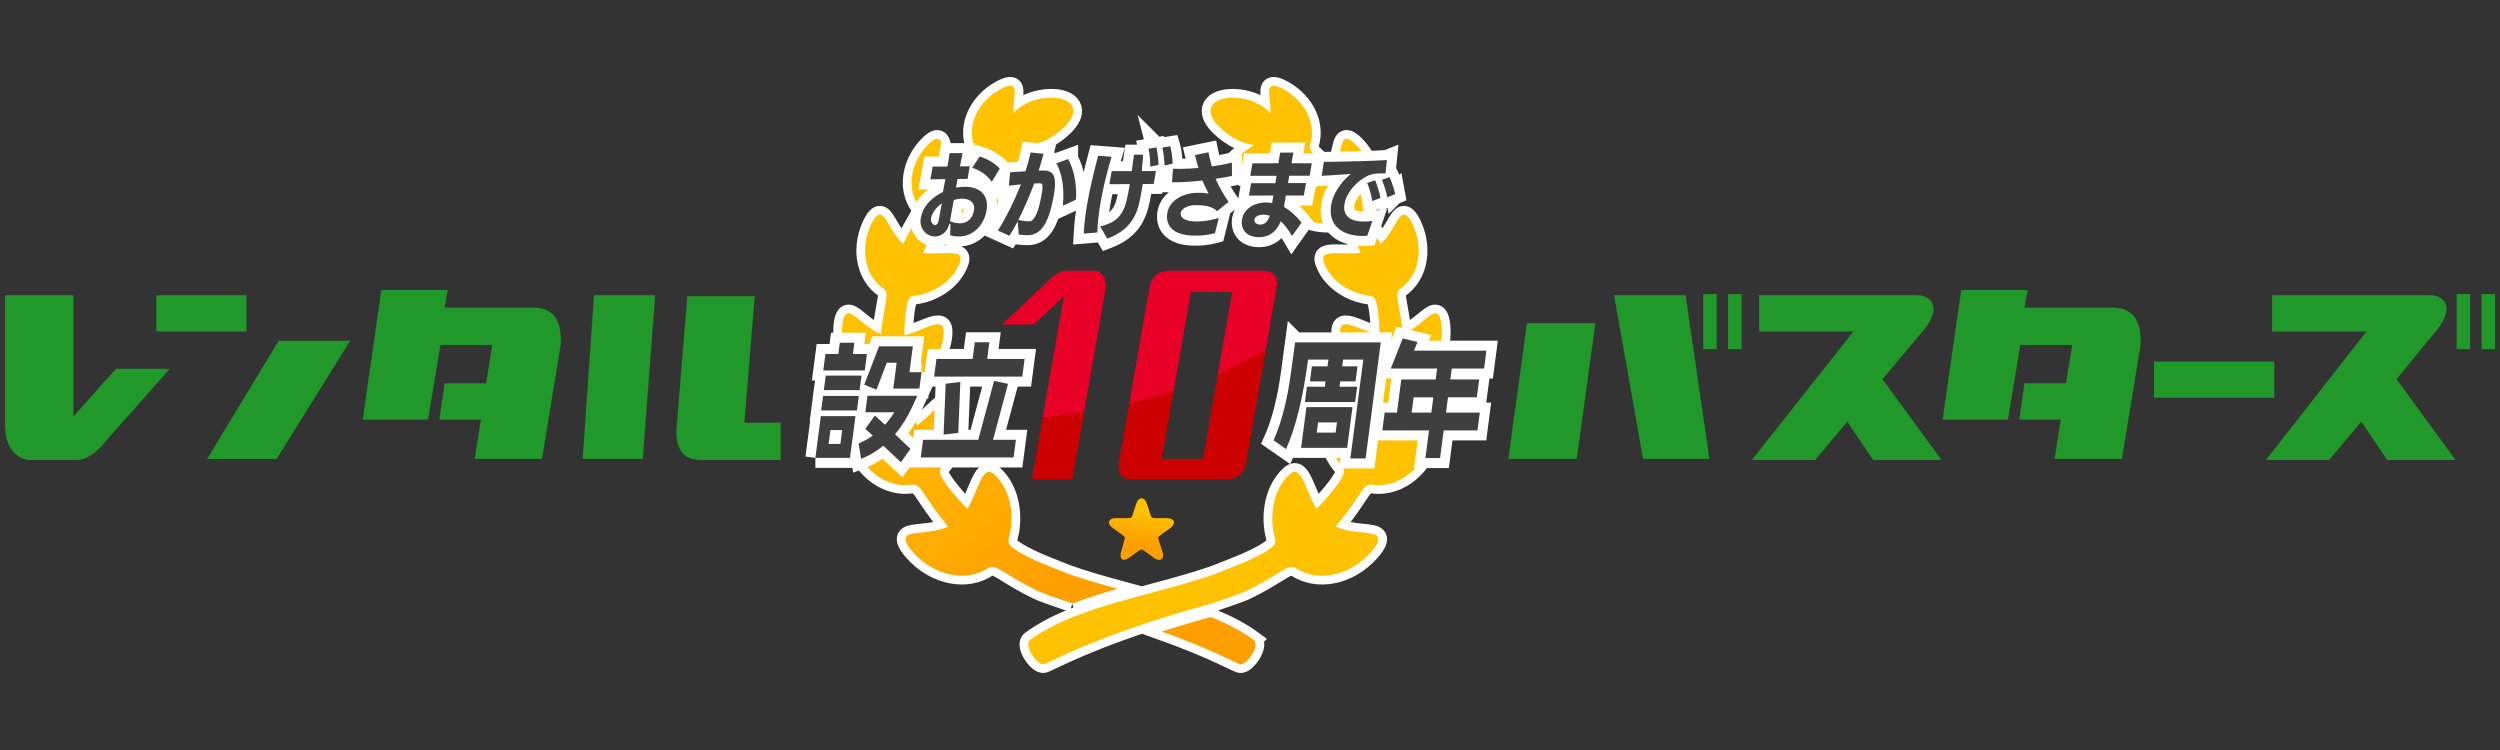
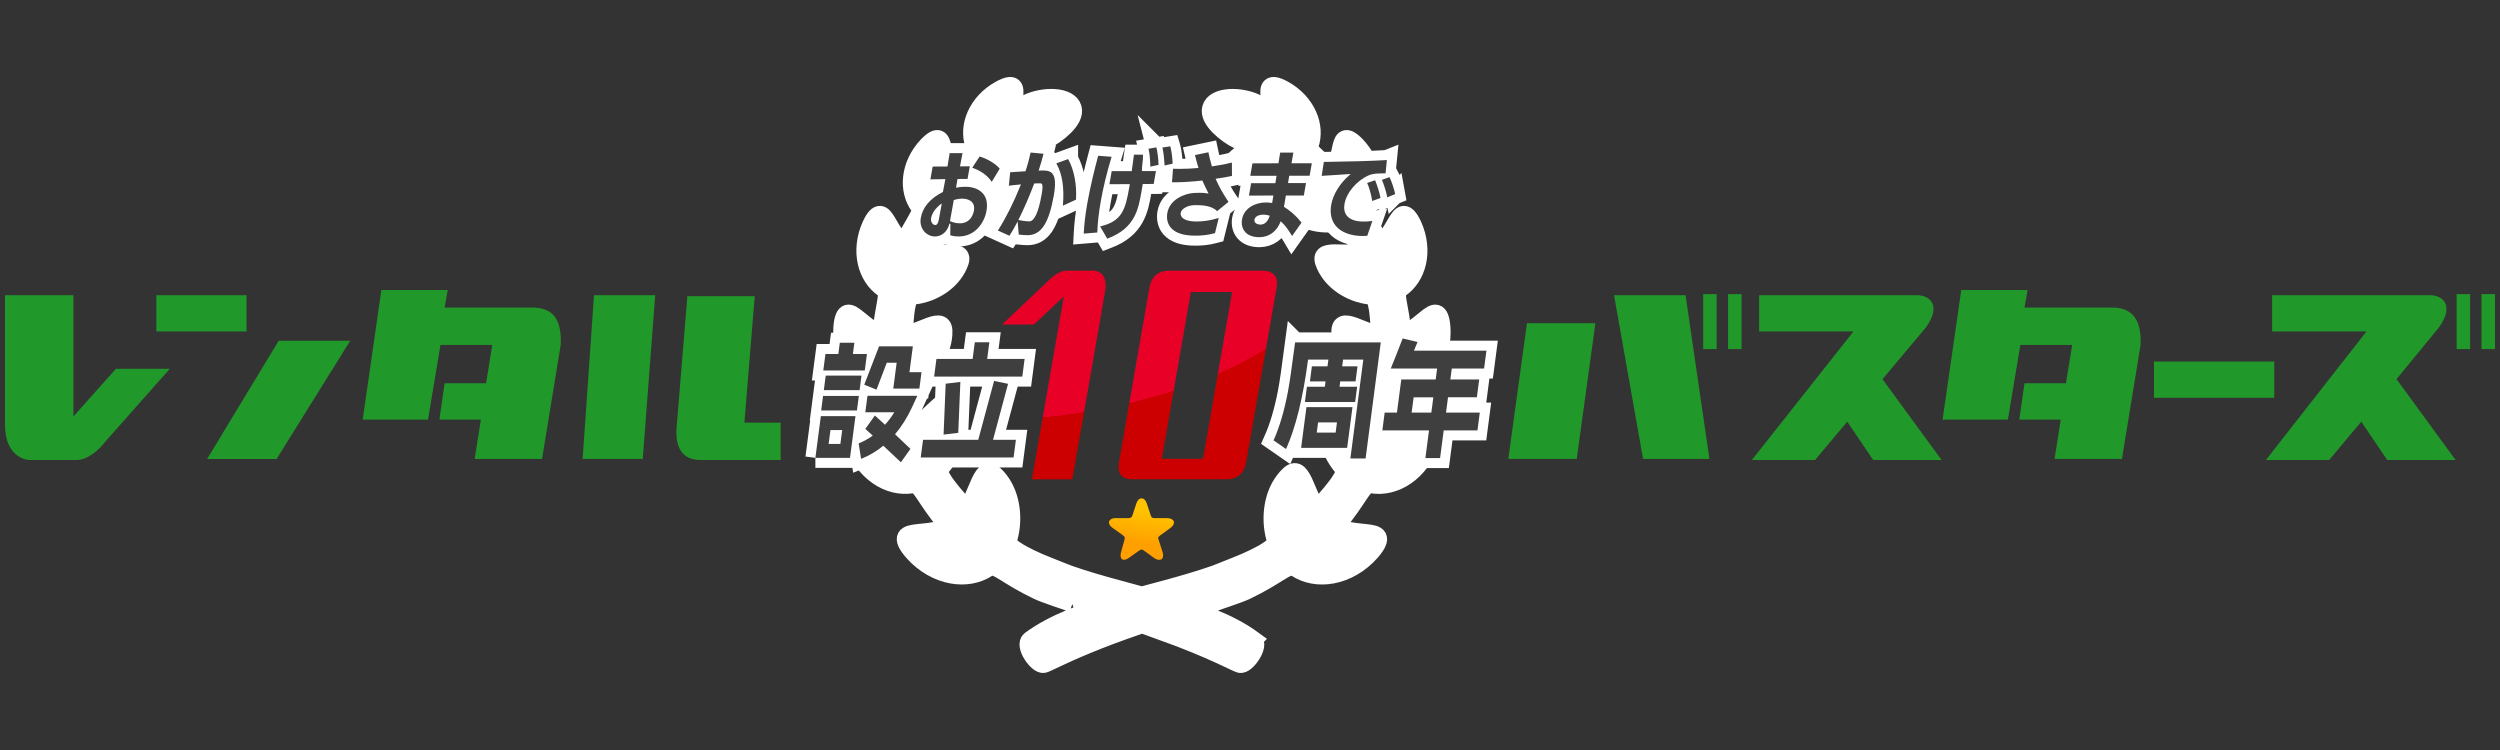
<svg xmlns="http://www.w3.org/2000/svg" xmlns:xlink="http://www.w3.org/1999/xlink" id="web" version="1.1" viewBox="0 0 500 150">
  <rect x="0" y="0" width="500" height="150" fill="#333333" stroke="none" />
  <defs>
    <style>
      .st0 {
        fill: #20992a;
      }

      .st1 {
        fill: #3f3f3f;
      }

      .st2 {
        fill: url(#_名称未設定グラデーション_2);
      }

      .st3 {
        fill: #fff;
        stroke-width: 3.5px;
      }

      .st3, .st4 {
        stroke: #fff;
      }

      .st4 {
        fill: none;
        stroke-width: 4px;
      }

      .st5 {
        fill: url(#_名称未設定グラデーション_31);
      }

      .st6 {
        fill: url(#_名称未設定グラデーション_3);
      }

      .st7 {
        fill: #ffc200;
      }
    </style>
    <linearGradient id="_名称未設定グラデーション_3" data-name="名称未設定グラデーション 3" x1="229.122" y1="99.798" x2="226.911" y2="112.339" gradientUnits="userSpaceOnUse">
      <stop offset=".2" stop-color="#ffc200" />
      <stop offset=".7" stop-color="#ff9f00" />
    </linearGradient>
    <linearGradient id="_名称未設定グラデーション_31" data-name="名称未設定グラデーション 3" x1="174.995" y1="-103.779" x2="252.213" y2="-195.804" gradientTransform="translate(0 -66) scale(1 -1)" xlink:href="#_名称未設定グラデーション_3" />
    <radialGradient id="_名称未設定グラデーション_2" data-name="名称未設定グラデーション 2" cx="222.809" cy="81.052" fx="160.7" fy="100.159" r="64.982" gradientTransform="translate(360.342 -137.219) rotate(84) scale(.908 1.907)" gradientUnits="userSpaceOnUse">
      <stop offset=".5" stop-color="#e90027" />
      <stop offset=".5" stop-color="#c00" />
    </radialGradient>
  </defs>
  <g id="corp">
    <g>
      <path id="star" class="st6" d="M233.996,105.654l-2.004,1.455c-.238.165-.357.325-.357.48,0,.073.028.188.082.343l.769,2.375c.091.275.137.517.137.728,0,.622-.265.933-.796.933-.339,0-.705-.146-1.098-.439l-1.908-1.387c-.21-.156-.375-.233-.494-.233-.128,0-.297.073-.508.22l-2.087,1.469c-.33.238-.636.357-.92.357-.467,0-.7-.307-.7-.92,0-.201.037-.416.11-.645l.645-2.347c.064-.21.096-.361.096-.453,0-.165-.128-.343-.384-.535l-2.128-1.524c-.439-.33-.659-.673-.659-1.03,0-.265.123-.476.371-.631.229-.165.554-.247.975-.247h2.553c.238,0,.412-.041.522-.123.11-.073.206-.224.288-.453l.755-2.32c.247-.705.599-1.057,1.057-1.057s.81.352,1.057,1.057l.769,2.32c.073.238.165.394.275.467.101.073.265.11.494.11h2.43c.458,0,.81.082,1.057.247.265.156.398.366.398.631,0,.384-.265.769-.796,1.153Z" />
      <g id="wreath">
        <path id="bg" class="st3" d="M214.488,120.7c2.888-1.117,5.939-2.064,9.03-2.945-3.321-.905-6.61-1.848-9.739-2.947-.961-.338-2.767-1.115-4.091-1.623-1.324-.502-2.661-1.092-3.731-1.619-1.069-.524-1.873-.975-2.157-1.146-1.664-1.013-2.323-1.592-2.049-2.735.646-2.256.694-4.582.308-6.676-.394-2.105-1.22-3.982-2.603-5.536-.865-.984-1.472-1.259-2.022-1.029-.545.232-1.018.968-1.497,1.992-.484,1.022-.966,2.33-1.578,3.667-.261.563-.549,1.13-.876,1.679-.151-.151-.304-.304-.455-.462-.943-.968-1.866-2.015-2.582-2.893-.718-.88-1.238-1.587-1.416-1.849-1.042-1.533-1.389-2.294-.705-3.179,1.443-1.704,2.384-3.706,2.854-5.687.466-1.99.464-3.958-.148-5.858-.38-1.198-.804-1.677-1.373-1.686-.563-.009-1.252.457-2.06,1.166-.808.707-1.727,1.666-2.771,2.596-.448.394-.916.783-1.418,1.139-.022-.059-.045-.117-.068-.178-.464-1.2-.878-2.461-1.177-3.499-.304-1.038-.495-1.851-.554-2.146-.178-.867-.266-1.497-.198-1.979.066-.482.288-.808.752-1.072,1.889-.966,3.447-2.384,4.582-3.971,1.13-1.594,1.837-3.37,1.975-5.295.092-1.214-.117-1.792-.613-2.002-.493-.209-1.268-.038-2.229.308-.964.342-2.114.869-3.363,1.319-.54.194-1.099.371-1.673.509.018-1.155.081-2.326.166-3.289.09-1.027.198-1.815.246-2.096.286-1.657.533-2.371,1.531-2.526,2.004-.218,3.868-.959,5.412-1.997,1.542-1.047,2.767-2.393,3.539-4.077.488-1.061.5-1.65.128-2.004-.369-.349-1.117-.45-2.089-.459-.975-.009-2.173.081-3.436.065-.558-.007-1.128-.034-1.695-.108.353-.905.734-1.794,1.074-2.531.412-.889.761-1.562.896-1.801.786-1.396,1.234-1.959,2.177-1.781,1.867.437,3.776.356,5.496-.108,1.722-.471,3.256-1.321,4.485-2.623.775-.815.97-1.348.745-1.781-.228-.43-.869-.743-1.747-1.045-.876-.302-1.983-.583-3.118-.979-.462-.162-.925-.347-1.378-.56.428-.502.847-.977,1.23-1.389.664-.722,1.202-1.256,1.403-1.441,1.177-1.087,1.778-1.486,2.621-1.029,1.643.989,3.485,1.493,5.264,1.581,1.785.081,3.505-.259,5.07-1.117.986-.54,1.335-.986,1.252-1.466-.083-.477-.599-.977-1.34-1.531-.741-.558-1.709-1.166-2.668-1.893-.05-.038-.099-.077-.149-.115,1.101-.07,2.146-.432,3.197-.916,1.177-.547,2.641-1.567,3.794-2.715,1.141-1.155,1.983-2.465,1.634-3.719-.349-1.247-1.833-1.923-3.636-2.053-1.799-.14-3.881.286-5.272.934-1.189.549-2.247,1.25-3.022,2.155-.02-1.175.135-2.319.228-3.256.097-.982.117-1.738-.263-2.069-.376-.331-1.164-.243-2.6.54-2.281,1.25-3.965,3.123-4.858,5.117-.903,1.994-1.024,4.102-.416,5.944.261.95-.295,1.468-1.578,2.641-.218.2-.835.741-1.614,1.47-.448.419-.948.905-1.459,1.418-.257-.459-.471-.941-.646-1.434-.414-1.162-.628-2.362-.837-3.325-.209-.964-.423-1.688-.887-1.889-.457-.196-1.18.126-2.305,1.31-1.785,1.889-2.812,4.186-3.053,6.358-.247,2.177.281,4.219,1.423,5.786.54.824.171,1.488-.691,2.999-.144.259-.57.961-1.085,1.893-.426.768-.907,1.688-1.369,2.636-.419-.376-.802-.792-1.148-1.231-.808-1.02-1.423-2.148-1.954-3.044-.532-.892-.986-1.549-1.515-1.589-.525-.043-1.141.527-1.867,2.103-1.153,2.51-1.396,5.174-.887,7.432.502,2.267,1.743,4.118,3.424,5.275.826.63.691,1.421.369,3.226-.052.308-.221,1.155-.403,2.265-.169,1.04-.34,2.312-.459,3.573-.554-.216-1.085-.489-1.589-.795-1.171-.709-2.193-1.598-3.046-2.289-.851-.689-1.54-1.173-2.078-1.02-.533.153-.932.95-1.069,2.783-.212,2.918.54,5.639,1.883,7.681,1.339,2.055,3.253,3.42,5.342,3.929.52.158.829.441,1.047.925.216.482.344,1.166.534,2.114.063.324.218,1.222.466,2.382.246,1.162.59,2.58.991,3.942.02.068.041.135.061.203-.619.004-1.238-.052-1.846-.153-1.425-.234-2.774-.709-3.877-1.056-1.103-.346-1.968-.551-2.434-.191-.459.358-.54,1.304.054,3.168.477,1.479,1.173,2.825,2.019,3.976.844,1.153,1.839,2.114,2.907,2.85,2.141,1.475,4.559,2.031,6.795,1.675,1.148-.124,1.643.617,2.781,2.31.196.288.716,1.099,1.434,2.123.718,1.022,1.642,2.253,2.596,3.409.153.187.306.372.462.554-.588.263-1.202.468-1.823.626-1.472.376-2.976.487-4.19.615-1.211.133-2.134.295-2.429.842-.292.54.034,1.49,1.407,3.046,1.092,1.231,2.344,2.238,3.656,2.992,1.31.756,2.686,1.259,4.032,1.513,1.349.252,2.672.257,3.902.031,1.229-.227,2.366-.682,3.366-1.335.522-.304.986-.338,1.544-.149.56.187,1.216.599,2.132,1.162.315.189,1.168.741,2.308,1.407,1.139.664,2.569,1.439,3.998,2.119,1.382.663,5.817,2.115,6.956,2.511h0ZM250.71,127.97c-2.494-1.835-5.403-3.312-8.564-4.582-3.604.995-6.858,1.972-9.787,2.909,10.183,3.667,14.766,6.319,15.64,6.538,1.276.32,4.167-3.796,2.71-4.865ZM286.127,88.426c-.477,1.479-1.173,2.825-2.019,3.976-.844,1.153-1.84,2.114-2.907,2.85-2.141,1.474-4.559,2.031-6.794,1.675-1.148-.124-1.644.617-2.781,2.31-.196.288-.716,1.099-1.434,2.123-.718,1.022-1.641,2.253-2.596,3.409-.153.187-.306.372-.462.554.587.263,1.202.468,1.823.626,1.472.376,2.976.486,4.19.615,1.211.133,2.134.295,2.429.842.292.54-.034,1.49-1.407,3.046-1.092,1.231-2.344,2.238-3.656,2.992-1.31.757-2.686,1.259-4.032,1.513-1.349.252-2.673.257-3.902.031-1.229-.227-2.366-.682-3.366-1.335-.522-.304-.986-.338-1.544-.149-.561.187-1.216.599-2.132,1.162-.315.189-1.169.741-2.308,1.407-1.139.664-2.569,1.439-3.998,2.119-1.425.682-6.087,2.202-7.051,2.542-22.966,6.281-32.14,11.786-33.417,12.103-1.276.32-4.167-3.796-2.713-4.865,9.334-6.86,24.409-8.76,36.933-13.162.961-.338,2.767-1.115,4.091-1.623,1.324-.502,2.661-1.092,3.73-1.619,1.069-.524,1.873-.975,2.157-1.146,1.664-1.013,2.323-1.592,2.049-2.735-.646-2.256-.693-4.582-.308-6.676.394-2.105,1.22-3.982,2.603-5.536.864-.984,1.472-1.259,2.022-1.029.545.232,1.018.968,1.497,1.992.484,1.022.964,2.33,1.578,3.667.261.563.549,1.13.876,1.679.151-.151.304-.304.455-.462.944-.968,1.866-2.015,2.582-2.893.718-.88,1.238-1.587,1.416-1.849,1.042-1.533,1.387-2.294.705-3.179-1.443-1.704-2.384-3.705-2.855-5.687-.466-1.99-.464-3.958.149-5.858.38-1.198.804-1.677,1.373-1.686.563-.009,1.252.457,2.06,1.166.808.707,1.727,1.666,2.772,2.596.448.394.916.783,1.418,1.139.022-.058.045-.117.07-.178.462-1.2.876-2.461,1.175-3.499.304-1.038.495-1.851.554-2.146.178-.867.266-1.497.198-1.979-.065-.482-.288-.808-.752-1.072-1.889-.966-3.447-2.384-4.58-3.971-1.133-1.594-1.837-3.37-1.977-5.295-.09-1.214.117-1.792.612-2.002.493-.209,1.268-.038,2.229.308.964.342,2.114.869,3.366,1.319.538.194,1.096.371,1.67.509-.016-1.155-.081-2.325-.167-3.289-.09-1.027-.198-1.815-.245-2.096-.286-1.657-.534-2.371-1.531-2.526-2.004-.218-3.868-.959-5.412-1.997-1.542-1.047-2.767-2.393-3.539-4.077-.489-1.06-.5-1.65-.128-2.004.369-.349,1.117-.451,2.089-.459.975-.009,2.173.081,3.436.065.558-.007,1.128-.034,1.696-.108-.353-.905-.734-1.794-1.074-2.531-.412-.889-.761-1.562-.896-1.801-.786-1.396-1.234-1.959-2.177-1.781-1.867.437-3.776.356-5.496-.108-1.722-.471-3.256-1.321-4.485-2.623-.775-.815-.97-1.349-.745-1.781.228-.43.869-.743,1.747-1.045.876-.301,1.984-.583,3.118-.979.462-.162.925-.347,1.378-.56-.428-.502-.847-.977-1.227-1.389-.666-.723-1.204-1.256-1.405-1.441-1.177-1.087-1.779-1.486-2.621-1.029-1.643.989-3.485,1.493-5.264,1.581-1.785.081-3.505-.259-5.07-1.117-.986-.54-1.335-.986-1.252-1.466.083-.477.599-.977,1.34-1.531.741-.558,1.709-1.166,2.668-1.893.05-.038.099-.077.149-.115-1.101-.07-2.146-.432-3.197-.916-1.177-.547-2.641-1.567-3.794-2.715-1.141-1.155-1.983-2.465-1.632-3.719.347-1.247,1.831-1.922,3.634-2.053,1.799-.14,3.881.286,5.273.934,1.188.549,2.247,1.25,3.021,2.155.02-1.175-.135-2.319-.227-3.256-.097-.982-.117-1.738.263-2.069.376-.331,1.164-.243,2.6.54,2.281,1.25,3.965,3.123,4.858,5.117.903,1.994,1.025,4.102.417,5.944-.261.95.295,1.468,1.578,2.641.218.2.835.741,1.614,1.47.448.419.948.905,1.459,1.418.257-.459.471-.941.646-1.434.414-1.162.628-2.362.838-3.325.209-.964.423-1.688.887-1.889.457-.196,1.18.126,2.305,1.31,1.785,1.889,2.812,4.185,3.053,6.358.247,2.177-.281,4.219-1.423,5.786-.54.824-.171,1.488.691,2.999.144.259.57.961,1.085,1.893.426.768.907,1.688,1.369,2.636.419-.376.801-.792,1.148-1.231.808-1.02,1.423-2.148,1.954-3.044.531-.891.986-1.549,1.515-1.589.524-.043,1.141.527,1.868,2.103,1.151,2.51,1.394,5.173.885,7.432-.502,2.267-1.742,4.118-3.424,5.275-.826.63-.691,1.421-.371,3.226.054.308.223,1.155.403,2.265.171,1.04.342,2.312.462,3.573.554-.216,1.085-.489,1.587-.795,1.173-.709,2.195-1.598,3.048-2.289.851-.689,1.54-1.173,2.078-1.02.533.153.932.95,1.069,2.783.212,2.917-.54,5.639-1.882,7.681-1.339,2.055-3.253,3.42-5.343,3.929-.52.158-.828.441-1.047.925-.216.482-.344,1.166-.533,2.114-.063.324-.218,1.222-.466,2.382-.245,1.162-.59,2.58-.991,3.942-.02.068-.041.135-.061.203.619.004,1.238-.052,1.846-.153,1.425-.234,2.774-.71,3.877-1.056,1.103-.347,1.968-.551,2.435-.19.459.358.54,1.304-.054,3.168h0Z" />
-         <path id="l" class="st5" d="M214.488,120.7c2.888-1.117,5.939-2.064,9.03-2.945-3.321-.905-6.61-1.848-9.739-2.947-.961-.338-2.767-1.115-4.091-1.623-1.324-.502-2.661-1.092-3.731-1.619-1.069-.524-1.873-.975-2.157-1.146-1.664-1.013-2.323-1.592-2.049-2.735.646-2.256.694-4.582.308-6.676-.394-2.105-1.22-3.982-2.603-5.536-.865-.984-1.472-1.259-2.022-1.029-.545.232-1.018.968-1.497,1.992-.484,1.022-.966,2.33-1.578,3.667-.261.563-.549,1.13-.876,1.679-.151-.151-.304-.304-.455-.462-.943-.968-1.866-2.015-2.582-2.893-.718-.88-1.238-1.587-1.416-1.849-1.042-1.533-1.389-2.294-.705-3.179,1.443-1.704,2.384-3.706,2.854-5.687.466-1.99.464-3.958-.148-5.858-.38-1.198-.804-1.677-1.373-1.686-.563-.009-1.252.457-2.06,1.166-.808.707-1.727,1.666-2.771,2.596-.448.394-.916.783-1.418,1.139-.022-.059-.045-.117-.068-.178-.464-1.2-.878-2.461-1.177-3.499-.304-1.038-.495-1.851-.554-2.146-.178-.867-.266-1.497-.198-1.979.066-.482.288-.808.752-1.072,1.889-.966,3.447-2.384,4.582-3.971,1.13-1.594,1.837-3.37,1.975-5.295.092-1.214-.117-1.792-.613-2.002-.493-.209-1.268-.038-2.229.308-.964.342-2.114.869-3.363,1.319-.54.194-1.099.371-1.673.509.018-1.155.081-2.326.166-3.289.09-1.027.198-1.815.246-2.096.286-1.657.533-2.371,1.531-2.526,2.004-.218,3.868-.959,5.412-1.997,1.542-1.047,2.767-2.393,3.539-4.077.488-1.061.5-1.65.128-2.004-.369-.349-1.117-.45-2.089-.459-.975-.009-2.173.081-3.436.065-.558-.007-1.128-.034-1.695-.108.353-.905.734-1.794,1.074-2.531.412-.889.761-1.562.896-1.801.786-1.396,1.234-1.959,2.177-1.781,1.867.437,3.776.356,5.496-.108,1.722-.471,3.256-1.321,4.485-2.623.775-.815.97-1.348.745-1.781-.228-.43-.869-.743-1.747-1.045-.876-.302-1.983-.583-3.118-.979-.462-.162-.925-.347-1.378-.56.428-.502.847-.977,1.23-1.389.664-.722,1.202-1.256,1.403-1.441,1.177-1.087,1.778-1.486,2.621-1.029,1.643.989,3.485,1.493,5.264,1.581,1.785.081,3.505-.259,5.07-1.117.986-.54,1.335-.986,1.252-1.466-.083-.477-.599-.977-1.34-1.531-.741-.558-1.709-1.166-2.668-1.893-.05-.038-.099-.077-.149-.115,1.101-.07,2.146-.432,3.197-.916,1.177-.547,2.641-1.567,3.794-2.715,1.141-1.155,1.983-2.465,1.634-3.719-.349-1.247-1.833-1.923-3.636-2.053-1.799-.14-3.881.286-5.272.934-1.189.549-2.247,1.25-3.022,2.155-.02-1.175.135-2.319.228-3.256.097-.982.117-1.738-.263-2.069-.376-.331-1.164-.243-2.6.54-2.281,1.25-3.965,3.123-4.858,5.117-.903,1.994-1.024,4.102-.416,5.944.261.95-.295,1.468-1.578,2.641-.218.2-.835.741-1.614,1.47-.448.419-.948.905-1.459,1.418-.257-.459-.471-.941-.646-1.434-.414-1.162-.628-2.362-.837-3.325-.209-.964-.423-1.688-.887-1.889-.457-.196-1.18.126-2.305,1.31-1.785,1.889-2.812,4.186-3.053,6.358-.247,2.177.281,4.219,1.423,5.786.54.824.171,1.488-.691,2.999-.144.259-.57.961-1.085,1.893-.426.768-.907,1.688-1.369,2.636-.419-.376-.802-.792-1.148-1.231-.808-1.02-1.423-2.148-1.954-3.044-.532-.892-.986-1.549-1.515-1.589-.525-.043-1.141.527-1.867,2.103-1.153,2.51-1.396,5.174-.887,7.432.502,2.267,1.743,4.118,3.424,5.275.826.63.691,1.421.369,3.226-.052.308-.221,1.155-.403,2.265-.169,1.04-.34,2.312-.459,3.573-.554-.216-1.085-.489-1.589-.795-1.171-.709-2.193-1.598-3.046-2.289-.851-.689-1.54-1.173-2.078-1.02-.533.153-.932.95-1.069,2.783-.212,2.918.54,5.639,1.883,7.681,1.339,2.055,3.253,3.42,5.342,3.929.52.158.829.441,1.047.925.216.482.344,1.166.534,2.114.063.324.218,1.222.466,2.382.246,1.162.59,2.58.991,3.942.02.068.041.135.061.203-.619.004-1.238-.052-1.846-.153-1.425-.234-2.774-.709-3.877-1.056-1.103-.346-1.968-.551-2.434-.191-.459.358-.54,1.304.054,3.168.477,1.479,1.173,2.825,2.019,3.976.844,1.153,1.839,2.114,2.907,2.85,2.141,1.475,4.559,2.031,6.795,1.675,1.148-.124,1.643.617,2.781,2.31.196.288.716,1.099,1.434,2.123.718,1.022,1.642,2.253,2.596,3.409.153.187.306.372.462.554-.588.263-1.202.468-1.823.626-1.472.376-2.976.487-4.19.615-1.211.133-2.134.295-2.429.842-.292.54.034,1.49,1.407,3.046,1.092,1.231,2.344,2.238,3.656,2.992,1.31.756,2.686,1.259,4.032,1.513,1.349.252,2.672.257,3.902.031,1.229-.227,2.366-.682,3.366-1.335.522-.304.986-.338,1.544-.149.56.187,1.216.599,2.132,1.162.315.189,1.168.741,2.308,1.407,1.139.664,2.569,1.439,3.998,2.119,1.382.663,5.817,2.115,6.956,2.511h0ZM250.71,127.97c-2.494-1.835-5.403-3.312-8.564-4.582-3.604.995-6.858,1.972-9.787,2.909,10.183,3.667,14.766,6.319,15.64,6.538,1.276.32,4.167-3.796,2.71-4.865Z" />
-         <path id="r" class="st7" d="M286.127,88.426c-.477,1.479-1.173,2.825-2.019,3.976-.844,1.153-1.84,2.114-2.907,2.85-2.141,1.474-4.559,2.031-6.794,1.675-1.148-.124-1.644.617-2.781,2.31-.196.288-.716,1.099-1.434,2.123-.718,1.022-1.641,2.253-2.596,3.409-.153.187-.306.372-.462.554.587.263,1.202.468,1.823.626,1.472.376,2.976.486,4.19.615,1.211.133,2.134.295,2.429.842.292.54-.034,1.49-1.407,3.046-1.092,1.231-2.344,2.238-3.656,2.992-1.31.757-2.686,1.259-4.032,1.513-1.349.252-2.673.257-3.902.031-1.229-.227-2.366-.682-3.366-1.335-.522-.304-.986-.338-1.544-.149-.561.187-1.216.599-2.132,1.162-.315.189-1.169.741-2.308,1.407-1.139.664-2.569,1.439-3.998,2.119-1.425.682-6.087,2.202-7.051,2.542-22.966,6.281-32.14,11.786-33.417,12.103-1.276.32-4.167-3.796-2.713-4.865,9.334-6.86,24.409-8.76,36.933-13.162.961-.338,2.767-1.115,4.091-1.623,1.324-.502,2.661-1.092,3.73-1.619,1.069-.524,1.873-.975,2.157-1.146,1.664-1.013,2.323-1.592,2.049-2.735-.646-2.256-.693-4.582-.308-6.676.394-2.105,1.22-3.982,2.603-5.536.864-.984,1.472-1.259,2.022-1.029.545.232,1.018.968,1.497,1.992.484,1.022.964,2.33,1.578,3.667.261.563.549,1.13.876,1.679.151-.151.304-.304.455-.462.944-.968,1.866-2.015,2.582-2.893.718-.88,1.238-1.587,1.416-1.849,1.042-1.533,1.387-2.294.705-3.179-1.443-1.704-2.384-3.705-2.855-5.687-.466-1.99-.464-3.958.149-5.858.38-1.198.804-1.677,1.373-1.686.563-.009,1.252.457,2.06,1.166.808.707,1.727,1.666,2.772,2.596.448.394.916.783,1.418,1.139.022-.058.045-.117.07-.178.462-1.2.876-2.461,1.175-3.499.304-1.038.495-1.851.554-2.146.178-.867.266-1.497.198-1.979-.065-.482-.288-.808-.752-1.072-1.889-.966-3.447-2.384-4.58-3.971-1.133-1.594-1.837-3.37-1.977-5.295-.09-1.214.117-1.792.612-2.002.493-.209,1.268-.038,2.229.308.964.342,2.114.869,3.366,1.319.538.194,1.096.371,1.67.509-.016-1.155-.081-2.325-.167-3.289-.09-1.027-.198-1.815-.245-2.096-.286-1.657-.534-2.371-1.531-2.526-2.004-.218-3.868-.959-5.412-1.997-1.542-1.047-2.767-2.393-3.539-4.077-.489-1.06-.5-1.65-.128-2.004.369-.349,1.117-.451,2.089-.459.975-.009,2.173.081,3.436.065.558-.007,1.128-.034,1.696-.108-.353-.905-.734-1.794-1.074-2.531-.412-.889-.761-1.562-.896-1.801-.786-1.396-1.234-1.959-2.177-1.781-1.867.437-3.776.356-5.496-.108-1.722-.471-3.256-1.321-4.485-2.623-.775-.815-.97-1.349-.745-1.781.228-.43.869-.743,1.747-1.045.876-.301,1.984-.583,3.118-.979.462-.162.925-.347,1.378-.56-.428-.502-.847-.977-1.227-1.389-.666-.723-1.204-1.256-1.405-1.441-1.177-1.087-1.779-1.486-2.621-1.029-1.643.989-3.485,1.493-5.264,1.581-1.785.081-3.505-.259-5.07-1.117-.986-.54-1.335-.986-1.252-1.466.083-.477.599-.977,1.34-1.531.741-.558,1.709-1.166,2.668-1.893.05-.038.099-.077.149-.115-1.101-.07-2.146-.432-3.197-.916-1.177-.547-2.641-1.567-3.794-2.715-1.141-1.155-1.983-2.465-1.632-3.719.347-1.247,1.831-1.922,3.634-2.053,1.799-.14,3.881.286,5.273.934,1.188.549,2.247,1.25,3.021,2.155.02-1.175-.135-2.319-.227-3.256-.097-.982-.117-1.738.263-2.069.376-.331,1.164-.243,2.6.54,2.281,1.25,3.965,3.123,4.858,5.117.903,1.994,1.025,4.102.417,5.944-.261.95.295,1.468,1.578,2.641.218.2.835.741,1.614,1.47.448.419.948.905,1.459,1.418.257-.459.471-.941.646-1.434.414-1.162.628-2.362.838-3.325.209-.964.423-1.688.887-1.889.457-.196,1.18.126,2.305,1.31,1.785,1.889,2.812,4.185,3.053,6.358.247,2.177-.281,4.219-1.423,5.786-.54.824-.171,1.488.691,2.999.144.259.57.961,1.085,1.893.426.768.907,1.688,1.369,2.636.419-.376.801-.792,1.148-1.231.808-1.02,1.423-2.148,1.954-3.044.531-.891.986-1.549,1.515-1.589.524-.043,1.141.527,1.868,2.103,1.151,2.51,1.394,5.173.885,7.432-.502,2.267-1.742,4.118-3.424,5.275-.826.63-.691,1.421-.371,3.226.054.308.223,1.155.403,2.265.171,1.04.342,2.312.462,3.573.554-.216,1.085-.489,1.587-.795,1.173-.709,2.195-1.598,3.048-2.289.851-.689,1.54-1.173,2.078-1.02.533.153.932.95,1.069,2.783.212,2.917-.54,5.639-1.882,7.681-1.339,2.055-3.253,3.42-5.343,3.929-.52.158-.828.441-1.047.925-.216.482-.344,1.166-.533,2.114-.063.324-.218,1.222-.466,2.382-.245,1.162-.59,2.58-.991,3.942-.02.068-.041.135-.061.203.619.004,1.238-.052,1.846-.153,1.425-.234,2.774-.71,3.877-1.056,1.103-.347,1.968-.551,2.435-.19.459.358.54,1.304-.054,3.168h0Z" />
+         <path id="r" class="st7" d="M286.127,88.426h0Z" />
      </g>
      <g id="_x31_0th_logo">
        <g>
          <path class="st4" d="M228.387,34.209h2.804l-.451,2.577-2.185.018-.28,1.607c-.592,3.388-1.263,7.224-6.706,9.273l-.123.047-1.422-2.451.203-.049c4.249-1.024,4.877-3.487,5.623-7.75l.113-.657-4.08.018.457-2.614h4.005l.013-.085c.083-.544.151-1.078.215-1.581l.034-.273c.056-.438.108-.849.166-1.218l.02-.133h1.778l.027.122c.028.456-.035.982-.102,1.54-.061.506-.124,1.028-.111,1.512l.003.097ZM258.3,32.655h4.061l-.434,2.487h-4.077l-.245,1.478h3.598l-.434,2.486h-3.596l-.376,2.254.055.036c1.003.651,2.188,1.523,3.379,3.05l.071.092-1.89,2.665-.123-.206c-.7-1.174-1.347-2.014-2.037-2.644l-.106-.097-.054.134c-.779,1.938-2.319,3.049-4.225,3.049-1.282,0-2.277-.379-2.878-1.095-.534-.636-.747-1.536-.584-2.469.407-2.323,2.745-3.382,4.745-3.382.435,0,.81.031,1.18.098l.1.018.247-1.503-4.887.019.434-2.487h4.847l.243-1.478h-5.26l.435-2.485,5.204-.019.051-.322c.112-.729.205-1.322.268-1.687l.023-.13h2.641l-.373,2.137ZM253.953,43.14l-.099-.03c-.273-.083-.712-.183-1.253-.183-.592,0-1.577.262-1.7.966-.045.259.002.468.144.639.204.242.602.386,1.064.386.809,0,1.435-.58,1.811-1.68l.033-.098ZM196.613,38.73c.706.84.935,1.999.682,3.445-.428,2.45-2.33,5.097-5.496,5.118-.408,0-1.021-.022-1.637-.209l-.112-.034.031-2.287-.197-.026c-.634,2.372-2.378,2.557-2.897,2.557-.825,0-1.613-.375-2.162-1.027-.606-.72-.843-1.666-.67-2.663.379-2.166,1.869-3.918,4.428-5.208l.492-2.574-2.997.056.449-2.562,2.969-.018.43-2.669h2.576l-.037.185c-.144.732-.297,1.522-.445,2.344l-.021.119,1.954-.019-.442,2.522-2.006.019-.305,1.742.143-.028c.555-.108,1.109-.16,1.744-.16,1.504,0,2.79.503,3.526,1.379ZM188.356,40.677l-.205.154c-1.059.803-1.765,1.828-1.936,2.815-.068.383.032.779.267,1.059.163.193.367.3.575.3.345,0,.585-.376.715-1.118l.584-3.21ZM194.446,40.48c-.4-.477-1.125-.751-1.987-.751-.536,0-1.123.096-1.651.271l-.057.019-.753,4.206.301.119c.553.218,1.096.318,1.71.318,1.723,0,2.565-1.312,2.78-2.538.119-.682.005-1.234-.341-1.644ZM277.371,32.005l-.183.013c-3.023.206-7.808.287-10.974.341l-1.447.026-.426,2.784.19-.009c.878-.044,1.963-.118,3.028-.19l.222-.016c.733-.05,1.447-.099,2.07-.136l.296-.019-.226.194c-1.943,1.668-3.318,3.896-3.679,5.958-.297,1.698.025,3.166.932,4.244,1.086,1.293,3.006,2.006,5.406,2.006.253,0,.53-.019.77-.038l.102-.008,1.021-2.965-.248.032c-.461.059-1.011.089-1.637.089-1.516-.025-2.594-.413-3.204-1.151-.495-.599-.658-1.404-.486-2.394.389-2.224,2.417-4.619,4.825-5.694.571-.257,1.405-.388,2.478-.389l.91-.021.261-2.659ZM210.477,34.724c.591.702.683,2.077.29,4.327-.979,5.599-2.553,7.987-5.264,7.987-.516,0-1.062-.053-1.623-.111l-.129-.013-.226-2.629-.159.305c-.514.985-.989,1.81-1.412,2.451l-.073.11-2.307-1.043.097-.152c1.51-2.357,3.174-5.693,4.451-8.924l.06-.152-.162.016c-.644.06-1.266.13-1.894.2l-.357.04.262-2.681,3.069-.201.021-.064c.401-1.191.726-2.385.966-3.547l.029-.137,2.587.25-.043.175c-.22.893-.519,1.92-.89,3.053l-.045.139.145-.008c.174-.009.337-.016.499-.016.742,0,1.583,0,2.107.624ZM208.366,36.782c-.07-.084-.177-.122-.335-.122-.381,0-.627.009-.932.021l-.253.009-.024.062c-.948,2.508-2.047,5.04-3.095,7.131l-.059.117.128.025c.778.157,1.41.234,2.048.251,1.029,0,1.867-1.825,2.494-5.426.214-1.219.222-1.837.027-2.069ZM246.186,32.552c-1.156.307-2.473.523-3.723.713l-.086.014-.024-.084c-.287-.973-.493-1.895-.64-2.589l-.032-.151-2.683.557.037.156c.155.672.359,1.427.622,2.309l.035.116-.121.012c-1.145.114-2.249.149-3.555.167h-.129c-.381,0-.751,0-1.134-.017l-.15-.006-.207,2.71h.651c1.669-.018,3.417-.131,5.347-.346l.073-.008.03.067c.391.896.813,1.736,1.137,2.367l.092.18-.199-.035c-.471-.085-.991-.126-1.591-.126-.304,0-.611.014-1.013.03l-.148.007c-1.873.115-4.832,1.276-5.309,4.003-.196,1.124.047,2.162.685,2.92.897,1.069,2.527,1.611,4.844,1.611,1.028,0,2.402-.055,3.917-.481l.086-.023.753-3.038-.261.076c-1.449.427-2.811.634-4.164.634-1.835,0-2.605-.457-2.928-.841-.279-.331-.288-.68-.247-.913.124-.715,1.242-1.498,2.833-1.516,1.106,0,3.166,0,4.344,1.108l.098.093,2.281-1.856-.081-.119c-.984-1.45-1.831-2.966-2.448-4.382l-.052-.119.29-.045c.996-.147,1.937-.288,2.859-.494l.122-.027-.019-2.684-.194.051ZM222.267,31.541l.056-.185-2.688-.205-.033.124c-.658,2.451-1.57,6.107-2.18,9.606-.347,1.985-.583,3.997-.666,5.664l-.009.177,2.712-.226.004-.139c.057-1.731.288-3.796.669-5.973.482-2.764,1.24-5.904,2.134-8.844ZM213.622,31.815l-2.358.857.087.158c1.092,2.001,1.511,4.707,1.245,8.043l-.021.267,2.622-1.211.005-.094c.183-2.868-.397-5.897-1.515-7.904l-.065-.116ZM275.015,36.05l-1.601.545.084.161c.286.549.813,2.434.909,3.253l.021.194,1.661-.604-.019-.127c-.138-.907-.776-2.776-.998-3.29l-.057-.133ZM279.006,38.701c-.162-.867-.734-2.536-1.043-3.147l-.063-.123-1.53.541.071.155c.305.675.84,2.359.969,3.157l.031.193,1.588-.652-.023-.124ZM199.867,33.642c-.952-1.076-2.65-1.953-3.826-2.312l-.111-.034-1.483,2.245.184.076c1.524.541,2.763,1.426,3.583,2.558l.137.19,1.592-2.637-.076-.086ZM231.31,29.613l-.036-.139-1.58.272.042.163c.191.755.318,2.446.318,3.233v.193l1.651-.361-.002-.127c-.011-.862-.217-2.556-.394-3.234ZM234.521,32.609c-.016-.856-.22-2.511-.435-3.222l-.04-.131-1.57.251.041.163c.193.772.353,2.406.391,3.24l.009.185,1.606-.36-.002-.127Z" />
          <path class="st1" d="M228.387,34.209h2.804l-.451,2.577-2.185.018-.28,1.607c-.592,3.388-1.263,7.224-6.706,9.273l-.123.047-1.422-2.451.203-.049c4.249-1.024,4.877-3.487,5.623-7.75l.113-.657-4.08.018.457-2.614h4.005l.013-.085c.083-.544.151-1.078.215-1.581l.034-.273c.056-.438.108-.849.166-1.218l.02-.133h1.778l.027.122c.028.456-.035.982-.102,1.54-.061.506-.124,1.028-.111,1.512l.003.097ZM258.3,32.655h4.061l-.434,2.487h-4.077l-.245,1.478h3.598l-.434,2.486h-3.596l-.376,2.254.055.036c1.003.651,2.188,1.523,3.379,3.05l.071.092-1.89,2.665-.123-.206c-.7-1.174-1.347-2.014-2.037-2.644l-.106-.097-.054.134c-.779,1.938-2.319,3.049-4.225,3.049-1.282,0-2.277-.379-2.878-1.095-.534-.636-.747-1.536-.584-2.469.407-2.323,2.745-3.382,4.745-3.382.435,0,.81.031,1.18.098l.1.018.247-1.503-4.887.019.434-2.487h4.847l.243-1.478h-5.26l.435-2.485,5.204-.019.051-.322c.112-.729.205-1.322.268-1.687l.023-.13h2.641l-.373,2.137ZM253.953,43.14l-.099-.03c-.273-.083-.712-.183-1.253-.183-.592,0-1.577.262-1.7.966-.045.259.002.468.144.639.204.242.602.386,1.064.386.809,0,1.435-.58,1.811-1.68l.033-.098ZM196.613,38.73c.706.84.935,1.999.682,3.445-.428,2.45-2.33,5.097-5.496,5.118-.408,0-1.021-.022-1.637-.209l-.112-.034.031-2.287-.197-.026c-.634,2.372-2.378,2.557-2.897,2.557-.825,0-1.613-.375-2.162-1.027-.606-.72-.843-1.666-.67-2.663.379-2.166,1.869-3.918,4.428-5.208l.492-2.574-2.997.056.449-2.562,2.969-.018.43-2.669h2.576l-.037.185c-.144.732-.297,1.522-.445,2.344l-.021.119,1.954-.019-.442,2.522-2.006.019-.305,1.742.143-.028c.555-.108,1.109-.16,1.744-.16,1.504,0,2.79.503,3.526,1.379ZM188.356,40.677l-.205.154c-1.059.803-1.765,1.828-1.936,2.815-.068.383.032.779.267,1.059.163.193.367.3.575.3.345,0,.585-.376.715-1.118l.584-3.21ZM194.446,40.48c-.4-.477-1.125-.751-1.987-.751-.536,0-1.123.096-1.651.271l-.057.019-.753,4.206.301.119c.553.218,1.096.318,1.71.318,1.723,0,2.565-1.312,2.78-2.538.119-.682.005-1.234-.341-1.644ZM277.371,32.005l-.183.013c-3.023.206-7.808.287-10.974.341l-1.447.026-.426,2.784.19-.009c.878-.044,1.963-.118,3.028-.19l.222-.016c.733-.05,1.447-.099,2.07-.136l.296-.019-.226.194c-1.943,1.668-3.318,3.896-3.679,5.958-.297,1.698.025,3.166.932,4.244,1.086,1.293,3.006,2.006,5.406,2.006.253,0,.53-.019.77-.038l.102-.008,1.021-2.965-.248.032c-.461.059-1.011.089-1.637.089-1.516-.025-2.594-.413-3.204-1.151-.495-.599-.658-1.404-.486-2.394.389-2.224,2.417-4.619,4.825-5.694.571-.257,1.405-.388,2.478-.389l.91-.021.261-2.659ZM210.477,34.724c.591.702.683,2.077.29,4.327-.979,5.599-2.553,7.987-5.264,7.987-.516,0-1.062-.053-1.623-.111l-.129-.013-.226-2.629-.159.305c-.514.985-.989,1.81-1.412,2.451l-.073.11-2.307-1.043.097-.152c1.51-2.357,3.174-5.693,4.451-8.924l.06-.152-.162.016c-.644.06-1.266.13-1.894.2l-.357.04.262-2.681,3.069-.201.021-.064c.401-1.191.726-2.385.966-3.547l.029-.137,2.587.25-.043.175c-.22.893-.519,1.92-.89,3.053l-.045.139.145-.008c.174-.009.337-.016.499-.016.742,0,1.583,0,2.107.624ZM208.366,36.782c-.07-.084-.177-.122-.335-.122-.381,0-.627.009-.932.021l-.253.009-.024.062c-.948,2.508-2.047,5.04-3.095,7.131l-.059.117.128.025c.778.157,1.41.234,2.048.251,1.029,0,1.867-1.825,2.494-5.426.214-1.219.222-1.837.027-2.069ZM246.186,32.552c-1.156.307-2.473.523-3.723.713l-.086.014-.024-.084c-.287-.973-.493-1.895-.64-2.589l-.032-.151-2.683.557.037.156c.155.672.359,1.427.622,2.309l.035.116-.121.012c-1.145.114-2.249.149-3.555.167h-.129c-.381,0-.751,0-1.134-.017l-.15-.006-.207,2.71h.651c1.669-.018,3.417-.131,5.347-.346l.073-.008.03.067c.391.896.813,1.736,1.137,2.367l.092.18-.199-.035c-.471-.085-.991-.126-1.591-.126-.304,0-.611.014-1.013.03l-.148.007c-1.873.115-4.832,1.276-5.309,4.003-.196,1.124.047,2.162.685,2.92.897,1.069,2.527,1.611,4.844,1.611,1.028,0,2.402-.055,3.917-.481l.086-.023.753-3.038-.261.076c-1.449.427-2.811.634-4.164.634-1.835,0-2.605-.457-2.928-.841-.279-.331-.288-.68-.247-.913.124-.715,1.242-1.498,2.833-1.516,1.106,0,3.166,0,4.344,1.108l.098.093,2.281-1.856-.081-.119c-.984-1.45-1.831-2.966-2.448-4.382l-.052-.119.29-.045c.996-.147,1.937-.288,2.859-.494l.122-.027-.019-2.684-.194.051ZM222.267,31.541l.056-.185-2.688-.205-.033.124c-.658,2.451-1.57,6.107-2.18,9.606-.347,1.985-.583,3.997-.666,5.664l-.009.177,2.712-.226.004-.139c.057-1.731.288-3.796.669-5.973.482-2.764,1.24-5.904,2.134-8.844ZM213.622,31.815l-2.358.857.087.158c1.092,2.001,1.511,4.707,1.245,8.043l-.021.267,2.622-1.211.005-.094c.183-2.868-.397-5.897-1.515-7.904l-.065-.116ZM275.015,36.05l-1.601.545.084.161c.286.549.813,2.434.909,3.253l.021.194,1.661-.604-.019-.127c-.138-.907-.776-2.776-.998-3.29l-.057-.133ZM279.006,38.701c-.162-.867-.734-2.536-1.043-3.147l-.063-.123-1.53.541.071.155c.305.675.84,2.359.969,3.157l.031.193,1.588-.652-.023-.124ZM199.867,33.642c-.952-1.076-2.65-1.953-3.826-2.312l-.111-.034-1.483,2.245.184.076c1.524.541,2.763,1.426,3.583,2.558l.137.19,1.592-2.637-.076-.086ZM231.31,29.613l-.036-.139-1.58.272.042.163c.191.755.318,2.446.318,3.233v.193l1.651-.361-.002-.127c-.011-.862-.217-2.556-.394-3.234ZM234.521,32.609c-.016-.856-.22-2.511-.435-3.222l-.04-.131-1.57.251.041.163c.193.772.353,2.406.391,3.24l.009.185,1.606-.36-.002-.127Z" />
        </g>
        <g id="_x31_0th">
          <g id="th">
            <g>
              <path class="st4" d="M163.076,91.567h6.925l1.091-8.336h-6.923l-1.092,8.336ZM166.09,86.011h2.35l-.364,2.778h-2.35l.364-2.778ZM171.767,79.189l-.38,2.905h-7.154l.38-2.905h7.154ZM172.955,74.087h-8.297l.431-3.284h2.578l.294-2.249h2.912l-.294,2.249h2.807l-.431,3.284ZM164.765,78.028l.38-2.905h7.154l-.38,2.905h-7.154ZM173.497,79.165h9.961l-1.02,2.222c-.958,2.072-2.09,3.891-3.438,5.457l3.088,2.932-1.91,2.677-3.517-3.31c-1.378,1.137-2.842,1.996-4.441,2.629l-.491-3.082c.989-.405,1.932-.935,2.825-1.567l-1.489-1.339,1.911-2.679,2.025,1.845c.681-.758,1.309-1.591,1.866-2.5h-5.803l.431-3.284ZM184.304,74.44l-.429,3.284h-5.221l.678-5.179h-1.976c-.406,1.036-1.077,2.83-2.055,5.382l-2.449-.985,2.961-7.681h6.758l-.678,5.179h2.412ZM198.606,87.955h4.574l-.464,3.538h-18.57l.464-3.538h11.042l3.163-11.772,2.795.581-3.005,11.19ZM197.437,71.787h7.487l-.464,3.538h-17.635l.464-3.538h7.236l.436-3.335h2.912l-.436,3.335ZM192.073,76.385l-.42,10.18-2.936.355.418-10.18,2.938-.355Z" />
              <path class="st4" d="M259.021,68.478h17.136l-3.039,23.211h-3.042l2.588-19.771h-4.048l-.176,1.35h3.061l-.393,3.007h-3.062l-.14,1.069h3.523l-.401,3.058h-10.047l.401-3.058h3.587l.14-1.069h-3.125l.394-3.007h3.125l.176-1.35h-4.069c-1,7.645-2.474,13.606-4.398,17.887l-2.499-1.733c1.186-2.649,2.13-5.859,2.858-9.656.322-1.656.798-4.969,1.449-9.938ZM270.497,81.421l-1.067,8.153h-9.208l1.067-8.153h9.208ZM267.392,84.479h-3.775l-.267,2.039h3.775l.267-2.039ZM290.358,73.701l-.286,2.191h5.768l-.466,3.567h-5.768l-.401,3.057h6.753l-.466,3.569h-6.753l-.724,5.528h-2.937l.724-5.528h-9.333l.466-3.569h2.454l.868-6.624h6.879l.286-2.191h-9.269c.646-1.58,1.456-3.593,2.38-6.012l2.97.713-.71,1.732h14.493l-.468,3.567h-6.46ZM286.669,79.46h-3.943l-.401,3.057h3.942l.401-3.057Z" />
            </g>
            <g>
              <path class="st1" d="M163.076,91.567h6.925l1.091-8.336h-6.923l-1.092,8.336ZM166.09,86.011h2.35l-.364,2.778h-2.35l.364-2.778ZM171.767,79.189l-.38,2.905h-7.154l.38-2.905h7.154ZM172.955,74.087h-8.297l.431-3.284h2.578l.294-2.249h2.912l-.294,2.249h2.807l-.431,3.284ZM164.765,78.028l.38-2.905h7.154l-.38,2.905h-7.154ZM173.497,79.165h9.961l-1.02,2.222c-.958,2.072-2.09,3.891-3.438,5.457l3.088,2.932-1.91,2.677-3.517-3.31c-1.378,1.137-2.842,1.996-4.441,2.629l-.491-3.082c.989-.405,1.932-.935,2.825-1.567l-1.489-1.339,1.911-2.679,2.025,1.845c.681-.758,1.309-1.591,1.866-2.5h-5.803l.431-3.284ZM184.304,74.44l-.429,3.284h-5.221l.678-5.179h-1.976c-.406,1.036-1.077,2.83-2.055,5.382l-2.449-.985,2.961-7.681h6.758l-.678,5.179h2.412ZM198.606,87.955h4.574l-.464,3.538h-18.57l.464-3.538h11.042l3.163-11.772,2.795.581-3.005,11.19ZM197.437,71.787h7.487l-.464,3.538h-17.635l.464-3.538h7.236l.436-3.335h2.912l-.436,3.335ZM192.073,76.385l-.42,10.18-2.936.355.418-10.18,2.938-.355Z" />
              <path class="st1" d="M259.021,68.478h17.136l-3.039,23.211h-3.042l2.588-19.771h-4.048l-.176,1.35h3.061l-.393,3.007h-3.062l-.14,1.069h3.523l-.401,3.058h-10.047l.401-3.058h3.587l.14-1.069h-3.125l.394-3.007h3.125l.176-1.35h-4.069c-1,7.645-2.474,13.606-4.398,17.887l-2.499-1.733c1.186-2.649,2.13-5.859,2.858-9.656.322-1.656.798-4.969,1.449-9.938ZM270.497,81.421l-1.067,8.153h-9.208l1.067-8.153h9.208ZM267.392,84.479h-3.775l-.267,2.039h3.775l.267-2.039ZM290.358,73.701l-.286,2.191h5.768l-.466,3.567h-5.768l-.401,3.057h6.753l-.466,3.569h-6.753l-.724,5.528h-2.937l.724-5.528h-9.333l.466-3.569h2.454l.868-6.624h6.879l.286-2.191h-9.269c.646-1.58,1.456-3.593,2.38-6.012l2.97.713-.71,1.732h14.493l-.468,3.567h-6.46ZM286.669,79.46h-3.943l-.401,3.057h3.942l.401-3.057Z" />
            </g>
          </g>
          <g id="_x31_0">
            <path class="st2" d="M221.019,58.299l-6.558,37.564h-8.081l6.387-36.585-6.003,5.632h-6.367l9.087-8.57s1.976-2.204,3.813-2.204h5.632s2.795.122,2.089,4.163ZM255.281,57.74l-6.036,34.655c-.392,2.347-1.776,3.502-4.152,3.465h-18.342c-2.305.073-3.3-1-2.986-3.217l6.113-35.095c.421-2.31,1.802-3.447,4.143-3.41h18.342c2.42,0,3.393,1.2,2.919,3.603ZM246.421,58.4h-8.25l-5.811,33.363h8.25l5.811-33.363Z" />
          </g>
        </g>
      </g>
    </g>
    <g>
      <path class="st0" d="M112.141,68.988l-3.732,22.805h-13.476l1.244-7.878h-8.293l1.037-7.256h8.293l1.244-7.671h-10.366l-2.488,14.927h-13.061l3.732-25.915h13.268l-.622,3.524h18.037c3.939.207,5.39,2.695,5.183,7.463ZM14.683,83.293v-24.256H1v25.915c0,6.841,4.768,7.049,4.768,7.049h9.537c3.11,0,5.805-3.732,5.805-3.732l12.854-14.512h-10.78s-8.5,9.537-8.5,9.537ZM49.305,59.037h-18.037v7.256h18.037v-7.256ZM55.732,68.159h14.305l-14.72,23.634h-13.89l14.305-23.634ZM148.876,84.537l2.073-25.293h-13.476l-2.073,25.293c-.622,4.976,1.037,7.463,4.768,7.463h15.963v-7.463h-7.256ZM118.805,59.037h12.232l-2.488,32.756h-12.024l2.28-32.756Z" />
      <path class="st0" d="M491.329,69.817h2.695v-10.988h-2.695v10.988ZM496.305,58.829h2.695v10.988h-2.695v-10.988ZM479.305,75.829l11.817,16.171h-13.683l-5.183-7.671-6.427,7.671h-12.646l20.11-25.707h-18.866v-7.256h31.512c2.695,0,4.976,2.073,1.866,6.427l-8.5,10.366h0ZM385.203,65.463c3.11-4.354.829-6.427-1.866-6.427h-31.512v7.256h18.866l-20.317,25.707h12.646l6.427-7.671,5.183,7.671h13.683l-11.817-16.171,8.707-10.366h0ZM422.934,61.524h-18.037l.622-3.524h-13.268l-3.732,25.915h13.061l2.488-14.927h10.366l-1.244,7.671h-8.293l-1.037,7.256h8.293l-1.244,7.878h13.476l3.732-22.805c.207-4.768-1.451-7.256-5.183-7.463h0ZM454.851,72.305h-24.049v7.256h24.049v-7.256ZM301.664,91.793h13.683l3.732-27.159h-13.683l-3.732,27.159ZM337.115,59.037l4.768,32.756h-13.268l-5.805-32.756h14.305ZM345.615,58.829h2.695v10.988h-2.695v-10.988ZM340.639,69.817h2.695v-10.988h-2.695v10.988Z" />
    </g>
  </g>
</svg>